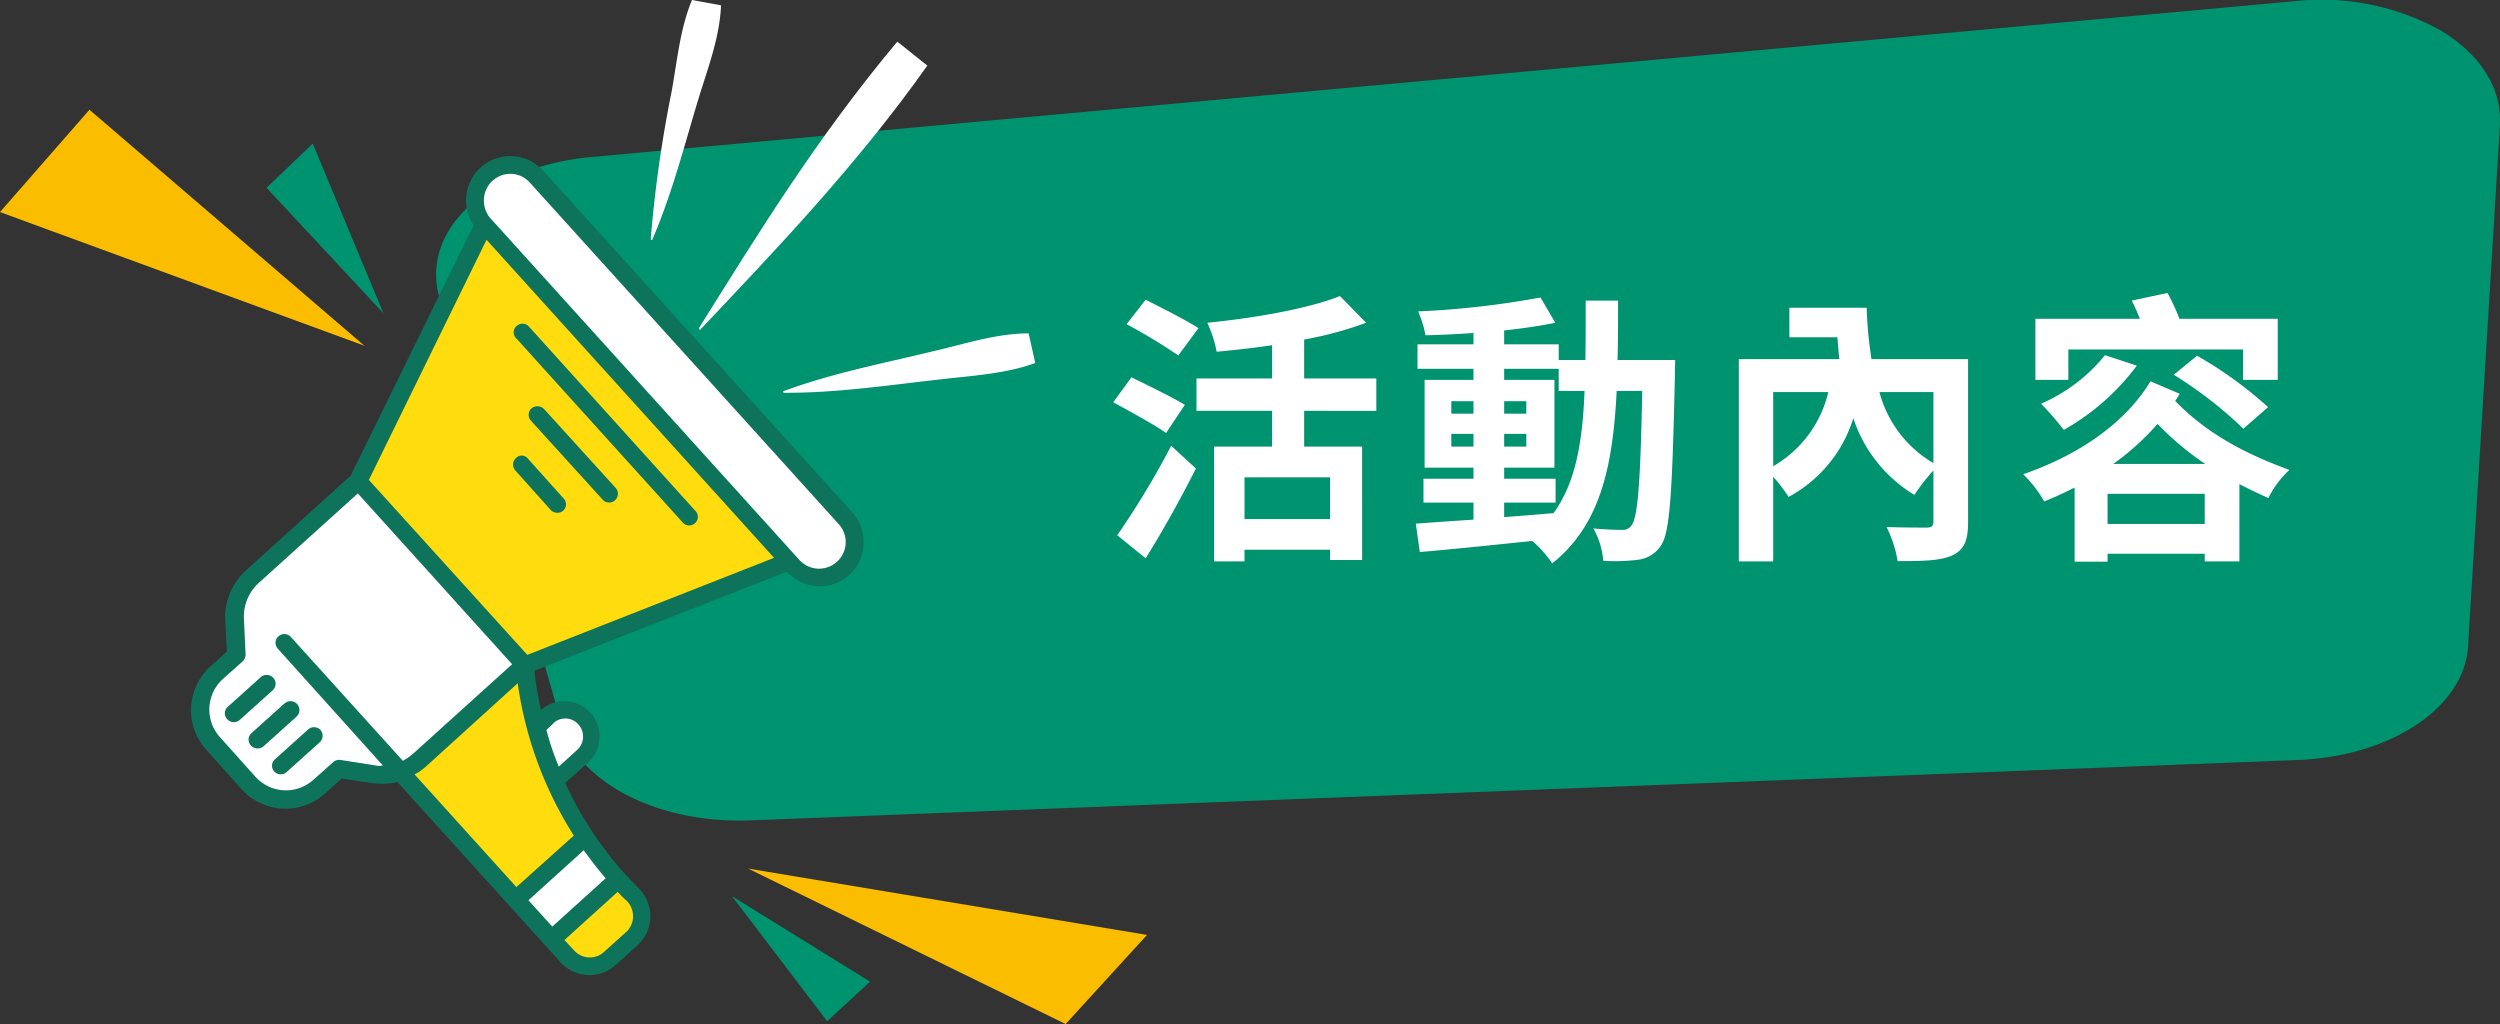
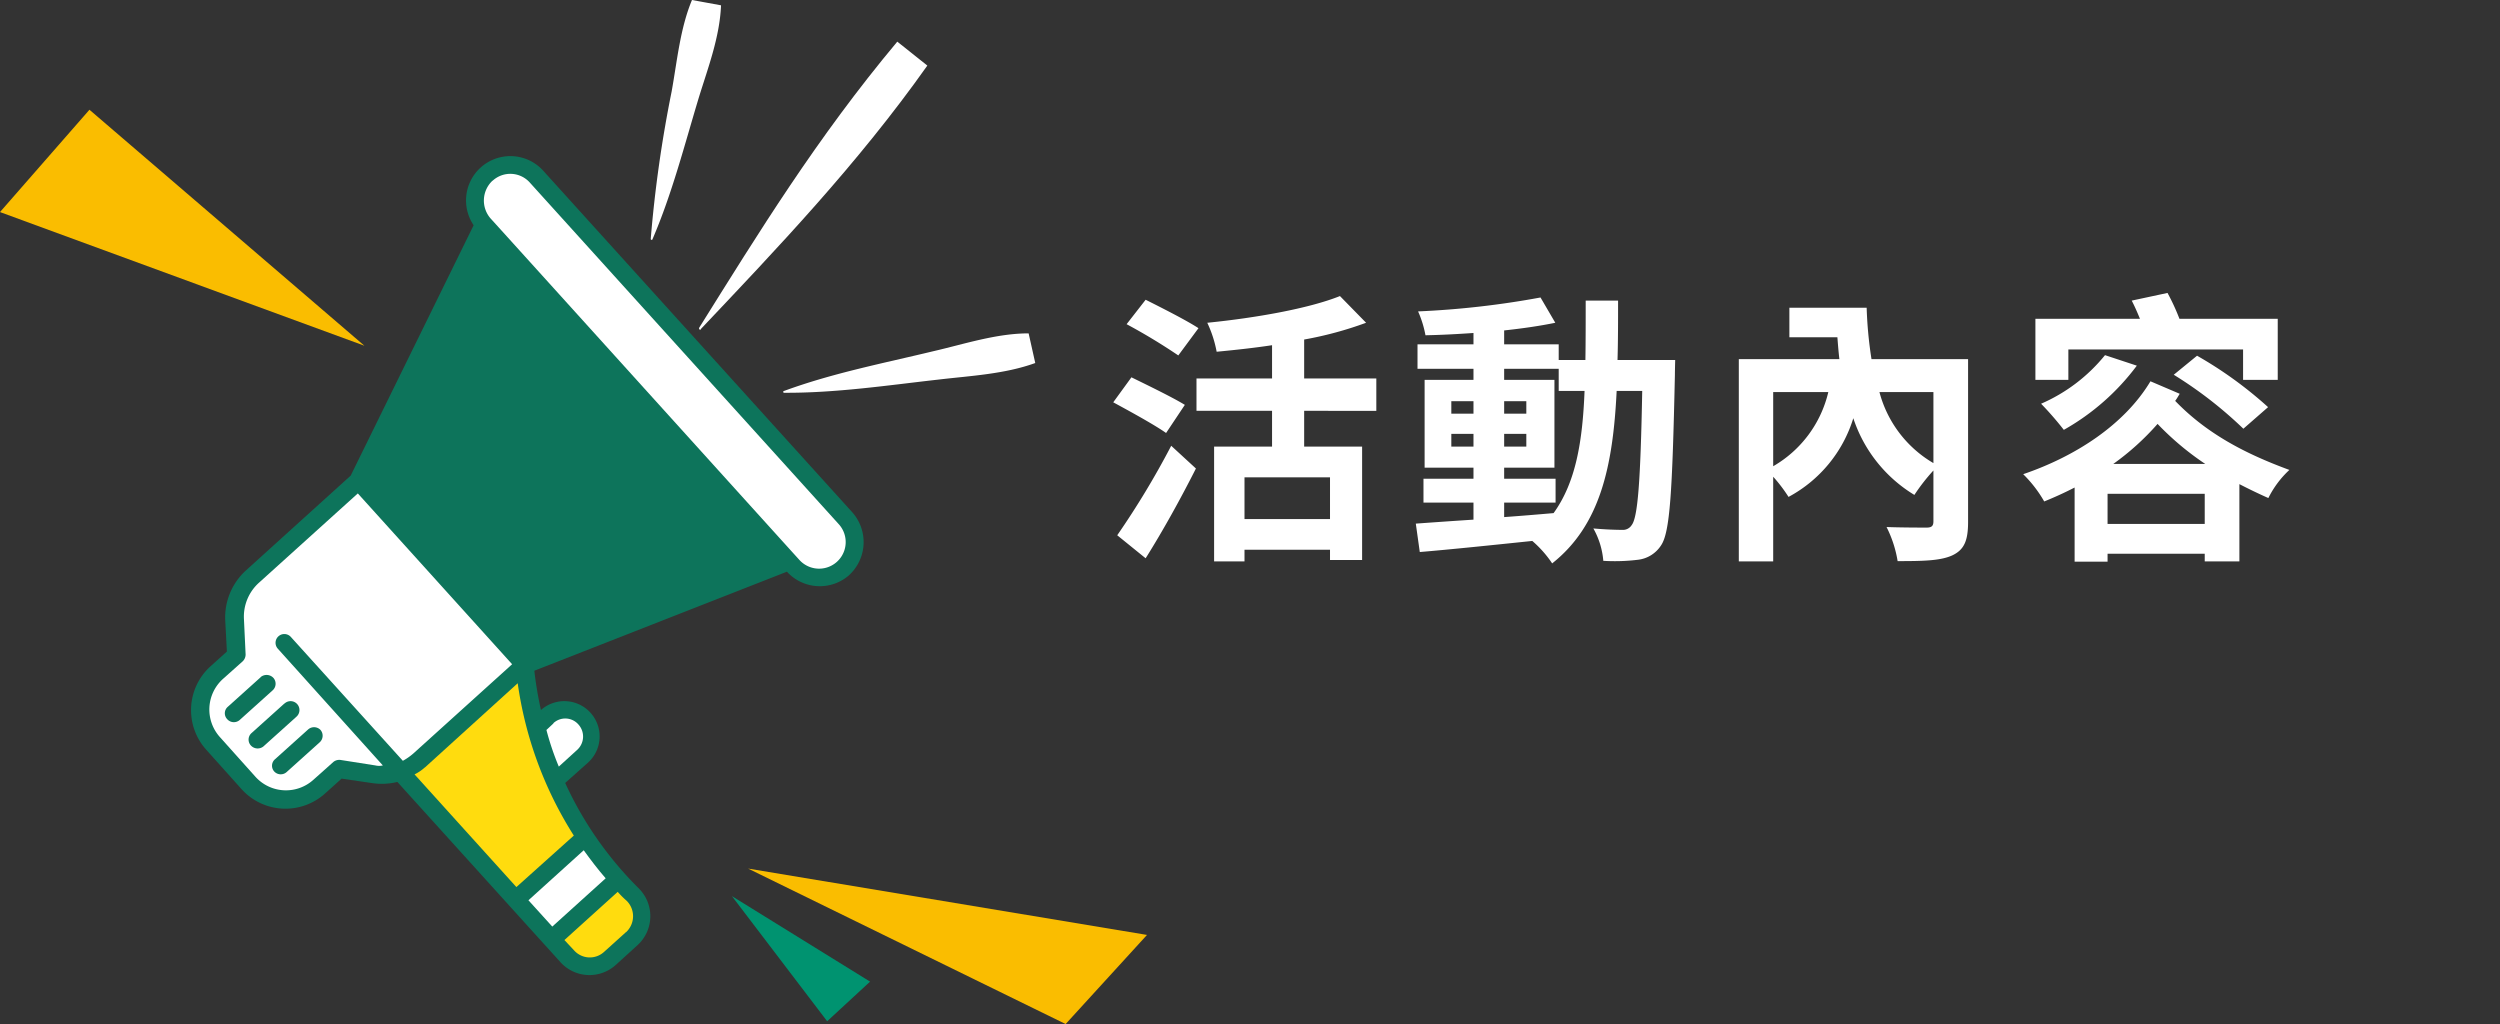
<svg xmlns="http://www.w3.org/2000/svg" width="264" height="108.139" viewBox="0 0 264 108.139">
  <rect x="0" y="0" width="264" height="108.139" fill="#333333" stroke="none" />
  <g id="Group_12022" data-name="Group 12022" transform="translate(-5811.499 196.618)">
    <path id="Path_90825" data-name="Path 90825" d="M237.5,691.855l9.446-10.805,29.035,24.922Z" transform="translate(5573.999 -866.079)" fill="#fabd00" />
-     <path id="Path_90826" data-name="Path 90826" d="M253.65,687.771l4.88-4.671,7.459,17.916Z" transform="translate(5585.995 -864.556)" fill="#009370" />
    <path id="Path_90827" data-name="Path 90827" d="M324.953,734.036l-8.592,9.411L282.83,727.03Z" transform="translate(5607.669 -831.926)" fill="#fabd00" />
    <path id="Path_90828" data-name="Path 90828" d="M296.437,737.728l-4.531,4.183L281.85,728.7Z" transform="translate(5606.941 -830.686)" fill="#009370" />
-     <path id="Path_90829" data-name="Path 90829" d="M480.514,676.562c.218-3.7-2.072-7.285-6.216-9.795a25.95,25.95,0,0,0-15.377-3.112L278.977,680.119c-5.191.473-9.815,2.294-12.8,5.091-3.053,2.753-4.21,6.238-3.272,9.608l12.934,45.173c1.745,6.21,10.251,10.54,19.848,10.182l163.585-6.382c9.772-.4,17.493-5.564,17.885-11.974l3.381-55.255Z" transform="translate(5594.964 -860.156)" fill="#009370" />
    <g id="Group_10844" data-name="Group 10844" transform="translate(5831.676 -196.618)">
      <g id="_7" data-name="7" transform="translate(48.54)">
        <path id="Path_90847" data-name="Path 90847" d="M280.054,707.3c-.087.14-.261-.035-.174-.174,6.239-9.969,12.374-19.989,20.913-30.2l3.172,2.527c-7.354,10.4-15.894,19.345-23.928,27.832Z" transform="translate(-274.756 -672.528)" fill="#fff" />
        <path id="Path_90848" data-name="Path 90848" d="M311.577,697.737l-.7-3.137c-3.4,0-6.8,1.133-10.056,1.882-5.263,1.272-10.683,2.318-15.824,4.217a.1.1,0,0,0,.035.174c5.437.035,10.927-.784,16.33-1.394,3.4-.4,6.971-.575,10.2-1.743Z" transform="translate(-270.97 -659.396)" fill="#fff" />
        <path id="Path_90849" data-name="Path 90849" d="M284.337,674.958l-3.05-.558c-1.255,3-1.568,6.448-2.144,9.638a134.382,134.382,0,0,0-2.213,15.6c0,.087.139.139.174.052,2.091-4.845,3.4-10.021,4.932-15.075.958-3.1,2.178-6.309,2.318-9.638Z" transform="translate(-276.93 -674.4)" fill="#fff" />
      </g>
      <g id="Group_10843" data-name="Group 10843" transform="translate(0 16.505)">
        <path id="Path_90850" data-name="Path 90850" d="M318.566,728.1a4.736,4.736,0,0,0,.349-6.622L286.272,685.4a4.679,4.679,0,0,0-7.354,5.751l-12.984,26.438L254.9,727.578a6.7,6.7,0,0,0-2.213,5.315l.174,3.276-1.743,1.569a6.244,6.244,0,0,0-.436,8.8l3.747,4.183a6.244,6.244,0,0,0,8.8.436l1.743-1.569,3.224.471a6.838,6.838,0,0,0,2.666-.122l17.219,19.031a4.133,4.133,0,0,0,5.838.3l2.3-2.091a4.139,4.139,0,0,0,.122-6.013,37.871,37.871,0,0,1-7.755-11.119l2.44-2.178a3.726,3.726,0,0,0-5-5.525h0a39.616,39.616,0,0,1-.7-4.148L312,727.735a4.694,4.694,0,0,0,6.588.349Z" transform="translate(-249.078 -683.87)" fill="#0d745b" />
        <path id="Path_90851" data-name="Path 90851" d="M267.725,733.021l-3.66-.575a.989.989,0,0,0-.784.209l-2.091,1.865a4.332,4.332,0,0,1-6.135-.3l-3.747-4.183a4.355,4.355,0,0,1,.314-6.152l2.091-1.865a1,1,0,0,0,.3-.749l-.174-3.695a4.823,4.823,0,0,1,1.568-3.834l10.457-9.446,16.295,18.038L271.7,731.783a6.312,6.312,0,0,1-1.081.749L258.8,719.462a.926.926,0,1,0-1.394,1.22l11.1,12.339a1.7,1.7,0,0,1-.784,0Z" transform="translate(-248.255 -668.696)" fill="#fff" />
        <path id="Path_90852" data-name="Path 90852" d="M263.718,724.688l9.794-8.888a40.513,40.513,0,0,0,5.925,16.086l-6.065,5.438-10.753-11.9a4.687,4.687,0,0,0,1.081-.732Z" transform="translate(-239.019 -660.154)" fill="#ffdc0e" />
        <path id="Path_90853" data-name="Path 90853" d="M272.047,733.989,269.52,731.2l5.838-5.281c.732,1.011,1.481,2,2.318,2.963l-5.629,5.089Z" transform="translate(-233.894 -652.637)" fill="#fff" />
-         <path id="Path_90854" data-name="Path 90854" d="M259.85,714.287l12.426-25.357,30.359,33.583-26.054,10.247Z" transform="translate(-241.076 -680.112)" fill="#ffdc0e" />
        <path id="Path_90855" data-name="Path 90855" d="M257.795,718.7l-3.486,3.137a.9.9,0,0,0-.087,1.307.933.933,0,0,0,1.307.052l3.486-3.137a.936.936,0,0,0,.087-1.307.947.947,0,0,0-1.307-.052Z" transform="translate(-245.434 -658.175)" fill="#0d745b" />
        <path id="Path_90856" data-name="Path 90856" d="M256.34,717.137l-3.486,3.137a.916.916,0,0,0-.035,1.307.97.97,0,0,0,1.307.087l3.486-3.137a.938.938,0,1,0-1.255-1.394Z" transform="translate(-246.489 -659.348)" fill="#0d745b" />
        <path id="Path_90857" data-name="Path 90857" d="M254.917,715.529l-3.486,3.137a.9.9,0,0,0-.052,1.307.936.936,0,0,0,1.307.087l3.486-3.137a.936.936,0,0,0,.087-1.307.985.985,0,0,0-1.359-.087Z" transform="translate(-247.558 -660.528)" fill="#0d745b" />
        <path id="Path_90858" data-name="Path 90858" d="M267.744,685.66a2.763,2.763,0,0,1,3.956.227l32.625,36.075a2.808,2.808,0,0,1-4.183,3.747c-1.429-1.569-31.318-34.646-32.625-36.075a2.878,2.878,0,0,1,.209-3.974Z" transform="translate(-235.899 -683.081)" fill="#fff" />
        <path id="Path_90859" data-name="Path 90859" d="M278.2,732.692l-2.318,2.091a2.224,2.224,0,0,1-3.172-.174l-1.011-1.081,5.629-5.089a9.939,9.939,0,0,0,.959.958,2.3,2.3,0,0,1-.087,3.311Z" transform="translate(-232.274 -650.765)" fill="#ffdc0e" />
        <path id="Path_90860" data-name="Path 90860" d="M271.342,718.431a1.844,1.844,0,0,1,2.649.139,1.9,1.9,0,0,1-.122,2.667l-1.952,1.778a28.845,28.845,0,0,1-1.307-3.869l.749-.7Z" transform="translate(-233.084 -658.567)" fill="#fff" />
        <path id="Path_90861" data-name="Path 90861" d="M268.93,694.252a.887.887,0,0,0-.035,1.307l17.567,19.432a.9.9,0,0,0,1.307.087.887.887,0,0,0,.035-1.307l-17.55-19.432a.9.9,0,0,0-1.307-.087Z" transform="translate(-234.558 -676.337)" fill="#0d745b" />
        <path id="Path_90862" data-name="Path 90862" d="M269.825,699.249a.916.916,0,0,0-.035,1.307l7.546,8.313a.926.926,0,1,0,1.394-1.22l-7.546-8.313A.983.983,0,0,0,269.825,699.249Z" transform="translate(-233.885 -672.621)" fill="#0d745b" />
        <path id="Path_90863" data-name="Path 90863" d="M268.9,702.257a.935.935,0,0,0-.087,1.307l3.747,4.183a.967.967,0,0,0,1.307.087.9.9,0,0,0,.052-1.307l-3.747-4.183A.832.832,0,0,0,268.9,702.257Z" transform="translate(-234.584 -670.4)" fill="#0d745b" />
      </g>
    </g>
    <path id="Path_91989" data-name="Path 91989" d="M-53.01-22.02c-1.29-.84-3.9-2.16-5.58-3l-2.01,2.58a62.083,62.083,0,0,1,5.46,3.3Zm-1.44,8.1c-1.32-.81-3.99-2.1-5.64-2.91l-1.92,2.64c1.77.96,4.35,2.37,5.58,3.24Zm-4.14,16.2c1.83-2.91,3.72-6.33,5.31-9.48l-2.61-2.4a88.665,88.665,0,0,1-5.7,9.45Zm19.47-4.14h-9.03V-6.27h9.03Zm4.89-11.43v-3.42h-7.62v-4.11a38.346,38.346,0,0,0,6.54-1.77l-2.76-2.82c-3.3,1.32-8.91,2.31-14.01,2.82a12.573,12.573,0,0,1,.99,3.06c1.89-.18,3.87-.39,5.85-.69v3.51h-7.98v3.42h7.98v3.78h-6.12V2.61h3.21V1.38h9.03V2.46h3.39V-9.51h-6.12v-3.78Zm13.5,9.69h5.43V-6.12h-5.43V-7.29h5.31v-9.27h-5.31v-1.17h5.76v2.34h2.73c-.21,5.37-.93,9.66-3.27,12.9-1.74.15-3.51.3-5.22.42Zm-5.58-5.91v-1.35h2.34v1.35Zm7.92-1.35v1.35h-2.34v-1.35Zm-2.34-2.13v-1.32h2.34v1.32Zm-5.58-1.32h2.34v1.32h-2.34Zm17.55-4.35c.06-1.98.06-4.08.06-6.27h-3.42c0,2.22,0,4.29-.03,6.27h-2.82v-1.65h-5.76v-1.47c1.95-.21,3.81-.48,5.4-.81l-1.56-2.67a92.95,92.95,0,0,1-12.93,1.47,11.111,11.111,0,0,1,.78,2.52c1.62-.03,3.33-.12,5.07-.24v1.2h-5.91v2.58h5.91v1.17h-5.16v9.27h5.16v1.17h-5.28V-3.6h5.28v1.8c-2.31.15-4.41.3-6.09.42l.42,3C-26.4,1.35-22.08.9-17.76.45a11.689,11.689,0,0,1,2.1,2.37c5.04-3.99,6.42-10.17,6.81-18.21h2.7C-6.33-5.7-6.63-2.04-7.26-1.23a1.09,1.09,0,0,1-1.02.51c-.57,0-1.71-.03-3.03-.15a8.352,8.352,0,0,1,1.05,3.42,20.124,20.124,0,0,0,3.72-.12A3.348,3.348,0,0,0-4.17.93c.96-1.38,1.2-5.73,1.47-18,0-.42.03-1.59.03-1.59ZM24.6-15.27v7.5a12.334,12.334,0,0,1-5.7-7.5Zm-16.92,0H13.5A12.28,12.28,0,0,1,7.68-7.44Zm20.58-3.48H18.06a43.365,43.365,0,0,1-.51-5.43H9.39v3.12h5.07c.06.78.12,1.56.21,2.31H4.05V2.61H7.68V-6.33A16.045,16.045,0,0,1,9.3-4.2a14.138,14.138,0,0,0,6.84-8.31,14.937,14.937,0,0,0,6.45,8.1A20.23,20.23,0,0,1,24.6-6.99v5.37c0,.48-.18.66-.72.66-.57,0-2.58,0-4.23-.06a12.335,12.335,0,0,1,1.17,3.6c2.64,0,4.5-.03,5.76-.6,1.29-.6,1.68-1.59,1.68-3.54Zm10.59-1.02H57.3v3.21h3.66v-6.45H50.58a22.5,22.5,0,0,0-1.26-2.73l-3.78.81c.3.57.6,1.26.87,1.92H35.37v6.45h3.48ZM49.98-17.1a43.49,43.49,0,0,1,7.35,5.7l2.61-2.28a42.446,42.446,0,0,0-7.5-5.43Zm-7.26-2.07a17.8,17.8,0,0,1-6.75,5.13,33.577,33.577,0,0,1,2.4,2.76,24.781,24.781,0,0,0,7.71-6.78Zm.87,11.49a27.373,27.373,0,0,0,4.68-4.23,29.935,29.935,0,0,0,5.04,4.23Zm-.6,6.33V-4.53H53.25v3.18Zm4.53-15.06c-2.73,4.56-7.89,7.92-13.44,9.81A13.228,13.228,0,0,1,36.3-3.72c1.11-.45,2.16-.93,3.21-1.47V2.64h3.48V1.8H53.25v.81h3.66V-5.55c.99.51,1.98.99,3.06,1.47a10.269,10.269,0,0,1,2.22-2.97c-4.65-1.71-8.7-3.81-12.06-7.29.18-.24.33-.51.48-.75Z" transform="translate(5991.068 -139.944)" fill="#fff" />
  </g>
</svg>